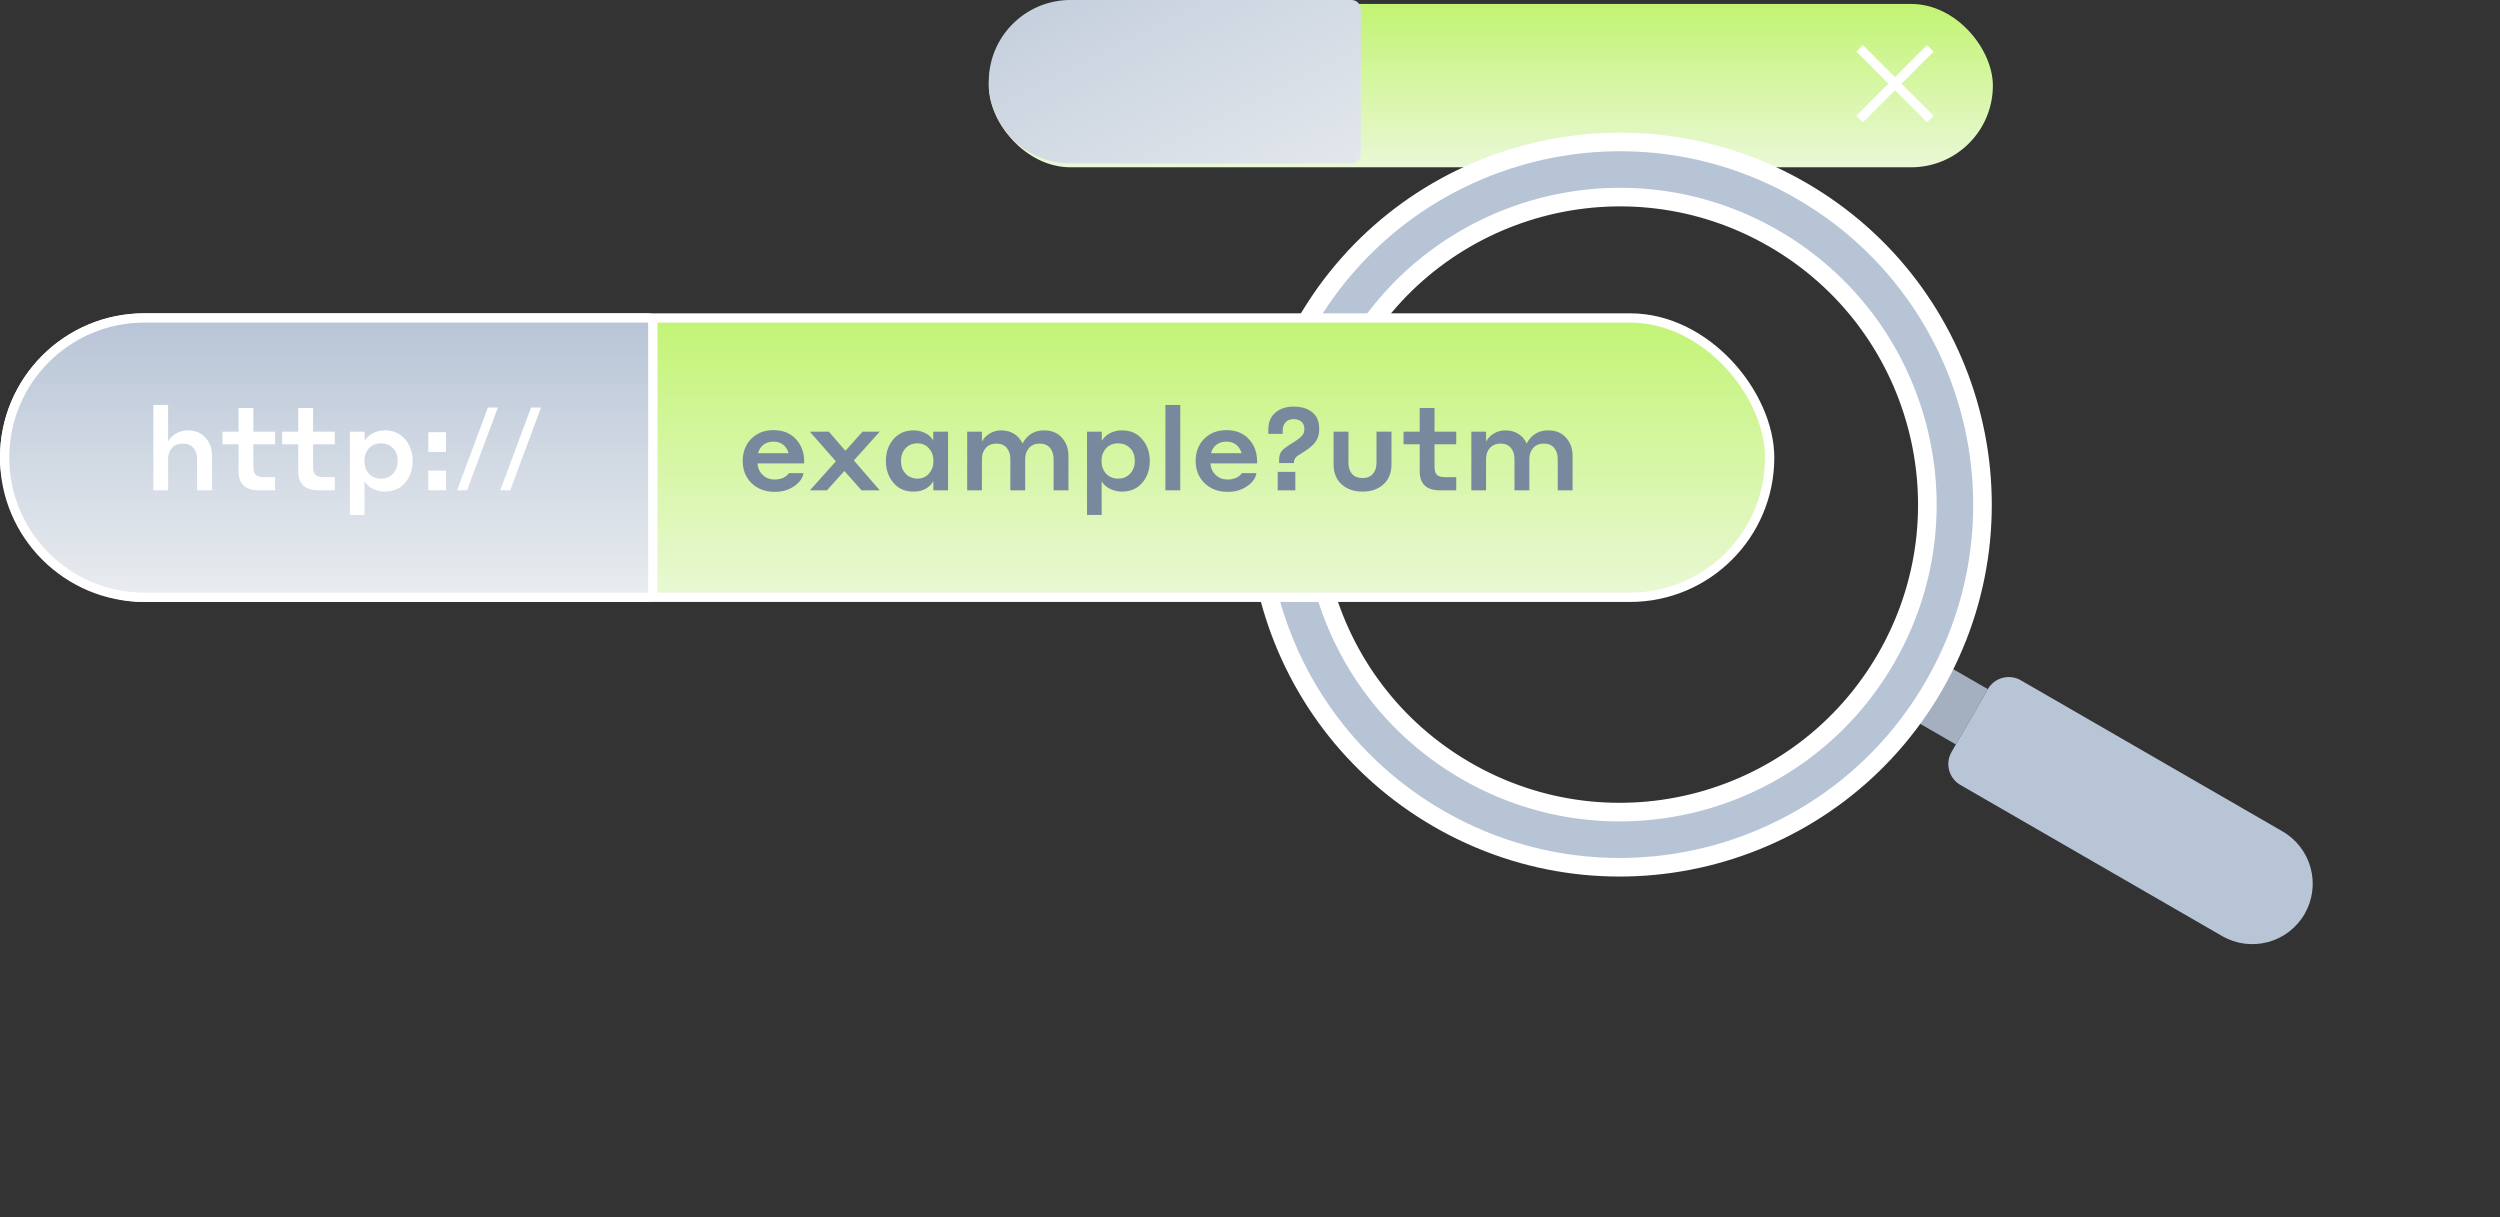
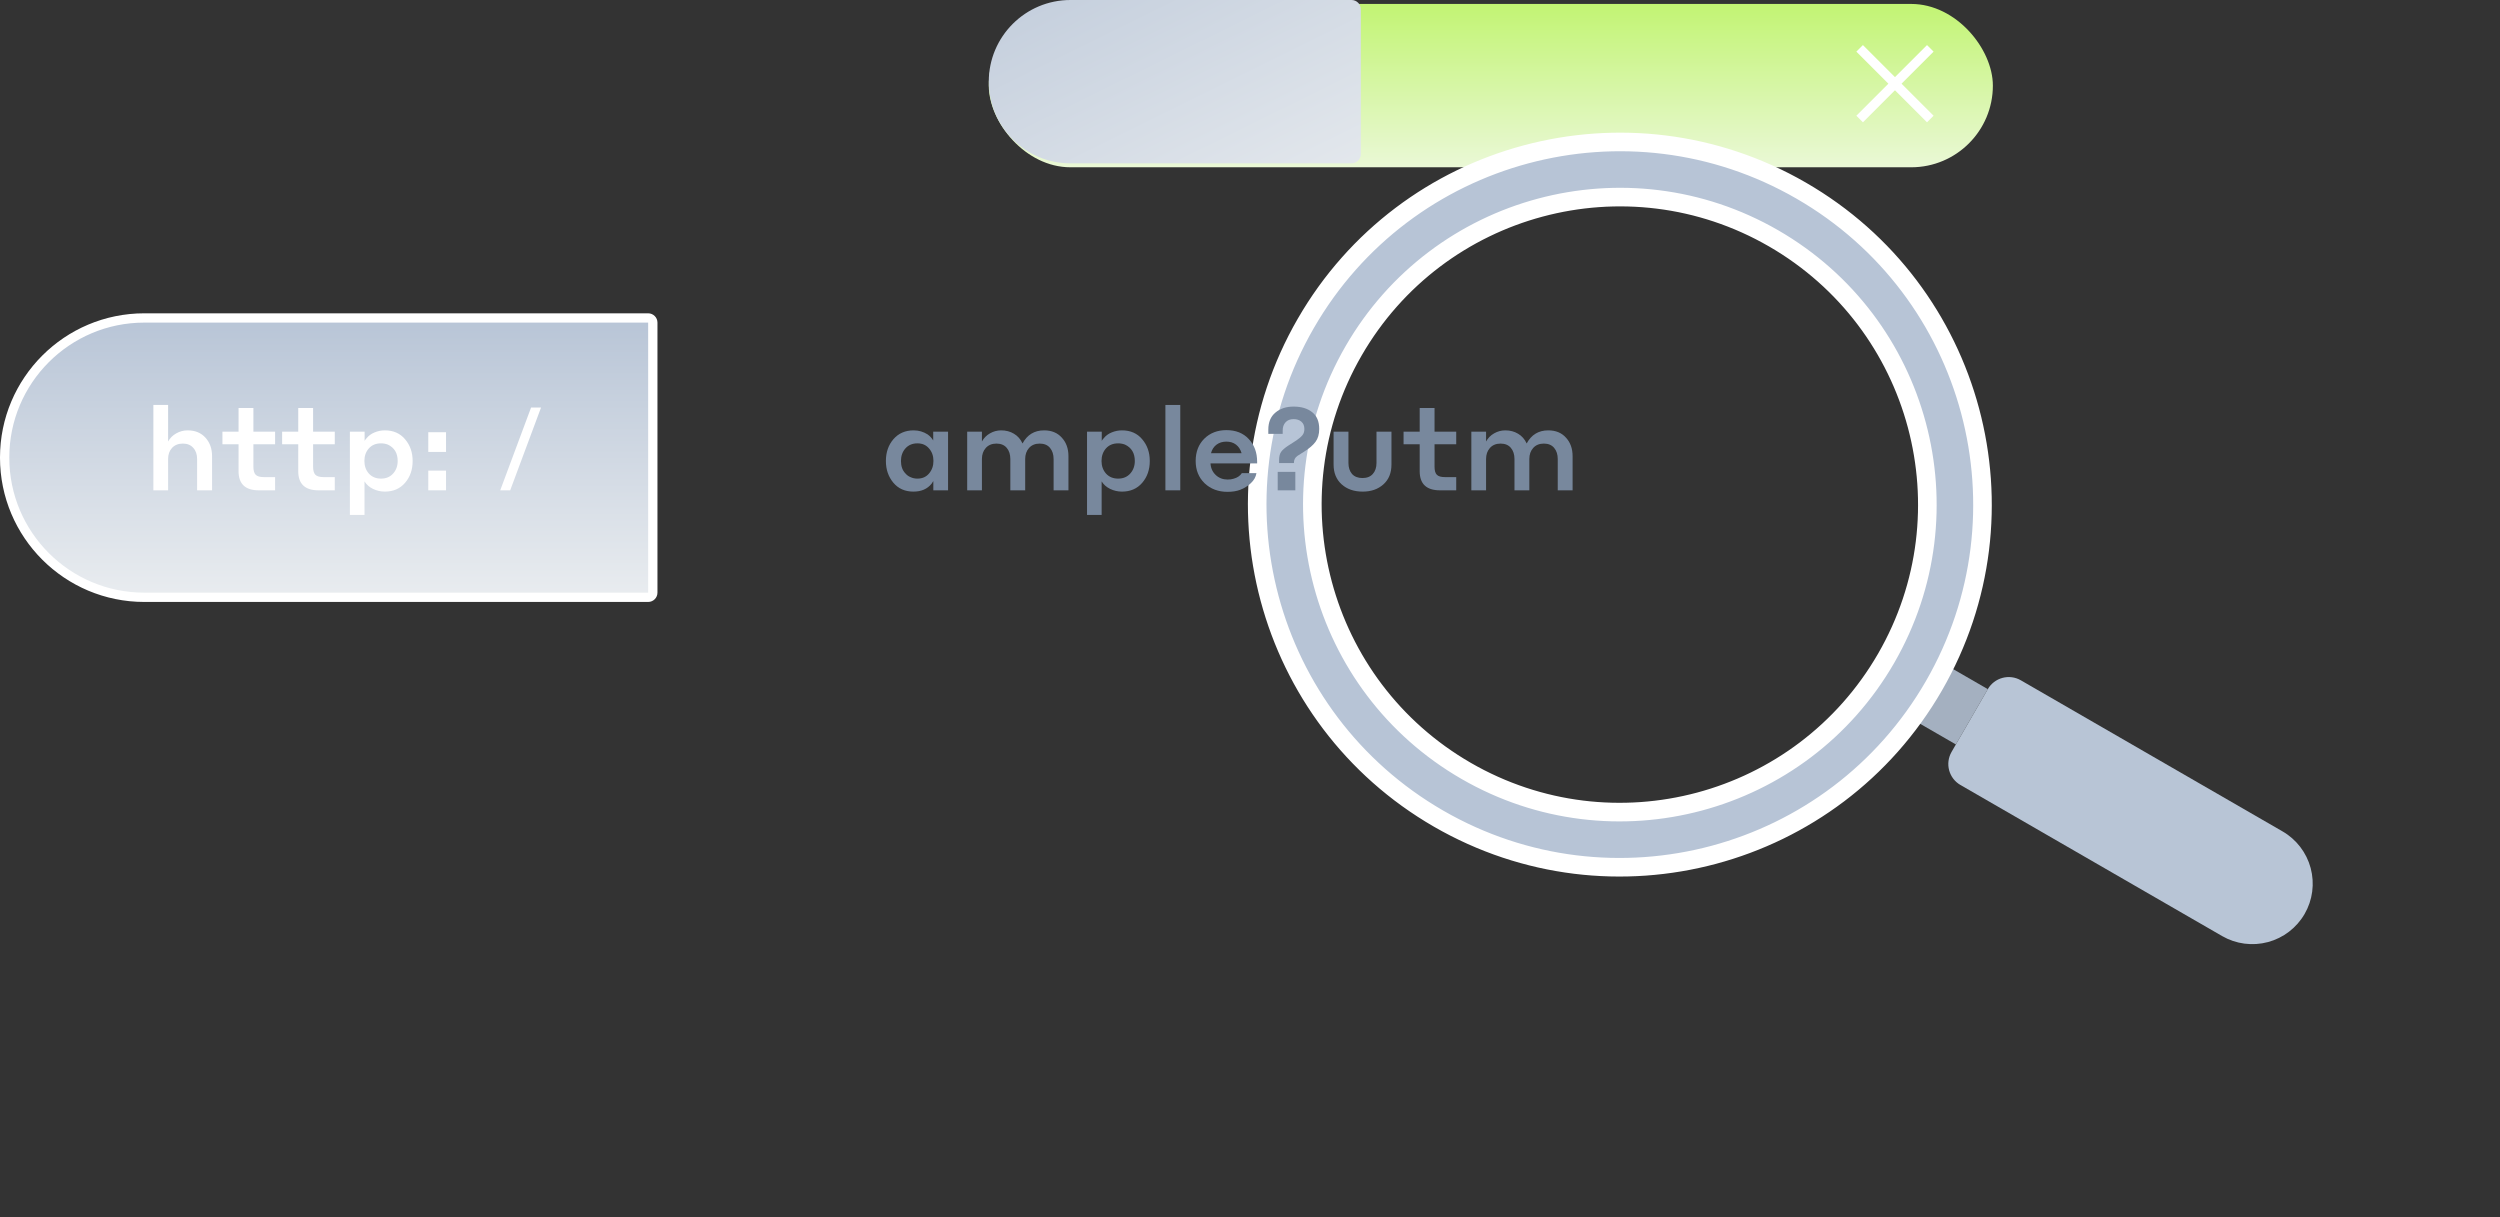
<svg xmlns="http://www.w3.org/2000/svg" width="269" height="131" viewBox="0 0 269 131" fill="none">
  <rect x="0" y="0" width="269" height="131" fill="#333333" stroke="none" />
  <rect x="106.392" y="0.424" width="108.041" height="17.576" rx="8.788" fill="url(#paint0_linear_1404_6707)" />
  <path d="M207.7 5.203L200.097 12.806" stroke="white" />
  <path d="M207.7 12.806L200.097 5.203" stroke="white" />
  <path d="M106.392 8.788C106.392 3.935 110.327 0 115.18 0H145.426C145.979 0 146.426 0.448 146.426 1V16.576C146.426 17.128 145.979 17.576 145.426 17.576H115.18C110.327 17.576 106.392 13.642 106.392 8.788Z" fill="url(#paint1_linear_1404_6707)" />
  <path d="M210.453 80.103L213.889 74.152L204.879 68.95L201.443 74.901L210.453 80.103Z" fill="#A4B0C0" />
  <path d="M247.978 98.338C247.116 99.832 245.696 100.922 244.03 101.368C242.364 101.814 240.589 101.581 239.096 100.718L210.939 84.462C210.342 84.117 209.906 83.549 209.727 82.883C209.549 82.216 209.642 81.507 209.987 80.909L213.889 74.151C214.234 73.554 214.802 73.118 215.468 72.94C216.134 72.761 216.844 72.855 217.442 73.2L245.598 89.456C247.092 90.318 248.182 91.738 248.628 93.404C249.074 95.07 248.841 96.845 247.978 98.338Z" fill="#B8C5D6" />
  <mask id="path-7-outside-1_1404_6707" maskUnits="userSpaceOnUse" x="119.634" y="-1.206" width="110.648" height="110.648" fill="black">
    <rect fill="white" x="119.634" y="-1.206" width="110.648" height="110.648" />
    <path fill-rule="evenodd" clip-rule="evenodd" d="M193.803 20.508C212.464 31.281 218.857 55.143 208.084 73.803C197.31 92.464 173.449 98.857 154.788 88.084C136.127 77.31 129.734 53.449 140.508 34.788C151.281 16.128 175.143 9.734 193.803 20.508ZM190.837 25.645C206.66 34.781 212.082 55.014 202.946 70.837C193.811 86.66 173.578 92.081 157.755 82.946C141.931 73.81 136.51 53.578 145.646 37.754C154.781 21.931 175.014 16.51 190.837 25.645Z" />
  </mask>
  <path fill-rule="evenodd" clip-rule="evenodd" d="M193.803 20.508C212.464 31.281 218.857 55.143 208.084 73.803C197.31 92.464 173.449 98.857 154.788 88.084C136.127 77.31 129.734 53.449 140.508 34.788C151.281 16.128 175.143 9.734 193.803 20.508ZM190.837 25.645C206.66 34.781 212.082 55.014 202.946 70.837C193.811 86.66 173.578 92.081 157.755 82.946C141.931 73.81 136.51 53.578 145.646 37.754C154.781 21.931 175.014 16.51 190.837 25.645Z" fill="#B7C4D6" />
  <path d="M208.95 74.303C220 55.164 213.442 30.691 194.303 19.642L193.303 21.374C211.485 31.871 217.715 55.121 207.218 73.303L208.95 74.303ZM154.288 88.95C173.427 100 197.9 93.442 208.95 74.303L207.218 73.303C196.72 91.486 173.47 97.715 155.288 87.218L154.288 88.95ZM139.642 34.288C128.592 53.427 135.149 77.9 154.288 88.95L155.288 87.218C137.106 76.72 130.876 53.47 141.374 35.288L139.642 34.288ZM194.303 19.642C175.164 8.592 150.691 15.149 139.642 34.288L141.374 35.288C151.871 17.106 175.121 10.876 193.303 21.374L194.303 19.642ZM203.812 71.337C213.224 55.035 207.638 34.191 191.337 24.779L190.337 26.511C205.682 35.371 210.939 54.992 202.08 70.337L203.812 71.337ZM157.255 83.812C173.556 93.224 194.4 87.638 203.812 71.337L202.08 70.337C193.221 85.682 173.599 90.939 158.255 82.08L157.255 83.812ZM144.78 37.254C135.368 53.556 140.953 74.4 157.255 83.812L158.255 82.08C142.91 73.221 137.652 53.599 146.512 38.254L144.78 37.254ZM191.337 24.779C175.036 15.368 154.191 20.953 144.78 37.254L146.512 38.254C155.371 22.91 174.992 17.652 190.337 26.511L191.337 24.779Z" fill="white" mask="url(#path-7-outside-1_1404_6707)" />
-   <rect x="0.499" y="34.212" width="189.916" height="30.058" rx="15.029" fill="url(#paint2_linear_1404_6707)" stroke="white" />
  <path d="M0.499 49.241C0.499 40.941 7.228 34.212 15.528 34.212H69.742C70.019 34.212 70.242 34.436 70.242 34.712V63.77C70.242 64.046 70.019 64.27 69.742 64.27H15.528C7.228 64.27 0.499 57.541 0.499 49.241Z" fill="url(#paint3_linear_1404_6707)" stroke="white" />
  <path d="M18.088 49.39V52.759H16.503V43.574H18.088V47.505C18.288 47.139 18.579 46.848 18.962 46.632C19.345 46.416 19.752 46.307 20.185 46.307C20.992 46.307 21.633 46.569 22.107 47.093C22.581 47.618 22.818 48.279 22.818 49.078V52.759H21.208V49.39C21.208 48.891 21.071 48.491 20.797 48.192C20.53 47.884 20.156 47.73 19.673 47.73C19.191 47.73 18.804 47.884 18.513 48.192C18.23 48.5 18.088 48.899 18.088 49.39Z" fill="white" />
  <path d="M29.6 51.337V52.759H27.852C26.396 52.759 25.669 52.073 25.669 50.7V47.805H23.934V46.445H25.669V43.899H27.266V46.445H29.6V47.805H27.266V50.214C27.266 50.63 27.349 50.921 27.515 51.087C27.682 51.254 27.973 51.337 28.389 51.337H29.6Z" fill="white" />
  <path d="M36.022 51.337V52.759H34.275C32.819 52.759 32.091 52.073 32.091 50.7V47.805H30.357V46.445H32.091V43.899H33.689V46.445H36.022V47.805H33.689V50.214C33.689 50.63 33.772 50.921 33.938 51.087C34.105 51.254 34.396 51.337 34.812 51.337H36.022Z" fill="white" />
  <path d="M39.221 51.798V55.405H37.648V46.445H39.233V47.443C39.258 47.376 39.325 47.285 39.433 47.168C39.658 46.886 39.945 46.673 40.294 46.532C40.652 46.382 41.022 46.307 41.405 46.307C42.328 46.307 43.056 46.628 43.589 47.268C44.13 47.901 44.4 48.678 44.4 49.602C44.4 50.542 44.126 51.328 43.576 51.961C43.036 52.585 42.312 52.897 41.405 52.897C40.964 52.897 40.544 52.801 40.145 52.61C39.745 52.418 39.437 52.148 39.221 51.798ZM39.683 48.254C39.367 48.612 39.209 49.061 39.209 49.602C39.209 50.143 39.371 50.596 39.695 50.962C40.028 51.32 40.461 51.499 40.993 51.499C41.534 51.499 41.967 51.32 42.291 50.962C42.624 50.596 42.79 50.143 42.79 49.602C42.79 48.762 42.441 48.175 41.742 47.842C41.509 47.751 41.259 47.705 40.993 47.705C40.444 47.705 40.007 47.888 39.683 48.254Z" fill="white" />
  <path d="M46.083 52.759V50.638H47.992V52.759H46.083ZM46.083 48.629V46.507H47.992V48.629H46.083Z" fill="white" />
-   <path d="M53.574 43.849L50.254 52.759H49.181L52.5 43.849H53.574Z" fill="white" />
  <path d="M58.217 43.849L54.897 52.759H53.824L57.144 43.849H58.217Z" fill="white" />
-   <path d="M83.224 46.282C84.239 46.282 85.042 46.603 85.632 47.243C86.232 47.876 86.531 48.691 86.531 49.689V49.864H81.514C81.539 50.363 81.726 50.779 82.076 51.112C82.425 51.437 82.85 51.599 83.349 51.599C83.607 51.599 83.823 51.57 83.998 51.511C84.397 51.403 84.692 51.204 84.884 50.912H86.456C86.39 51.32 86.19 51.678 85.857 51.986C85.533 52.294 85.154 52.531 84.722 52.697C84.339 52.847 83.881 52.922 83.349 52.922C82.35 52.922 81.527 52.614 80.878 51.998C80.237 51.374 79.917 50.575 79.917 49.602C79.917 48.62 80.225 47.822 80.84 47.206C81.464 46.59 82.259 46.282 83.224 46.282ZM83.224 47.518C82.808 47.518 82.454 47.626 82.163 47.842C81.872 48.059 81.672 48.367 81.564 48.766H84.859C84.742 48.367 84.543 48.059 84.26 47.842C83.977 47.626 83.632 47.518 83.224 47.518Z" fill="#78889D" />
-   <path d="M92.699 52.759L90.852 50.675L88.98 52.759H87.146L89.941 49.639L87.133 46.445H89.18L90.965 48.504L92.812 46.445H94.659L91.876 49.54L94.659 52.759H92.699Z" fill="#78889D" />
  <path d="M100.426 52.759V51.761C100.368 51.852 100.305 51.948 100.239 52.048C99.781 52.614 99.132 52.897 98.292 52.897C97.377 52.897 96.653 52.576 96.121 51.936C95.588 51.295 95.322 50.517 95.322 49.602C95.322 48.67 95.592 47.888 96.133 47.256C96.682 46.623 97.406 46.307 98.305 46.307C98.854 46.307 99.357 46.453 99.815 46.744C100.064 46.927 100.264 47.144 100.414 47.393V46.445H102.011V52.759H100.426ZM100.439 49.602C100.439 49.061 100.281 48.612 99.964 48.254C99.656 47.888 99.24 47.705 98.716 47.705C98.176 47.705 97.743 47.888 97.418 48.254C97.102 48.612 96.944 49.061 96.944 49.602C96.944 50.176 97.106 50.625 97.431 50.95C97.589 51.133 97.776 51.266 97.993 51.349C98.209 51.449 98.45 51.499 98.716 51.499C99.24 51.499 99.656 51.316 99.964 50.95C100.281 50.575 100.439 50.126 100.439 49.602Z" fill="#78889D" />
  <path d="M105.655 49.39V52.759H104.07V46.445H105.655V47.505C105.863 47.131 106.15 46.84 106.516 46.632C106.89 46.416 107.294 46.307 107.726 46.307C108.242 46.307 108.7 46.428 109.099 46.669C109.507 46.91 109.815 47.26 110.023 47.718C110.53 46.777 111.304 46.307 112.344 46.307C113.151 46.307 113.787 46.569 114.253 47.093C114.728 47.609 114.965 48.271 114.965 49.078V52.759H113.367V49.39C113.367 48.899 113.238 48.5 112.98 48.192C112.723 47.884 112.352 47.73 111.87 47.73C111.387 47.73 111.004 47.888 110.722 48.204C110.447 48.512 110.31 48.907 110.31 49.39V52.759H108.712V49.39C108.712 48.899 108.583 48.5 108.325 48.192C108.068 47.884 107.697 47.73 107.215 47.73C106.732 47.73 106.35 47.888 106.067 48.204C105.792 48.512 105.655 48.907 105.655 49.39Z" fill="#78889D" />
  <path d="M118.537 51.798V55.405H116.964V46.445H118.549V47.443C118.574 47.376 118.641 47.285 118.749 47.168C118.973 46.886 119.26 46.673 119.61 46.532C119.968 46.382 120.338 46.307 120.721 46.307C121.644 46.307 122.372 46.628 122.904 47.268C123.445 47.901 123.716 48.678 123.716 49.602C123.716 50.542 123.441 51.328 122.892 51.961C122.351 52.585 121.627 52.897 120.721 52.897C120.28 52.897 119.859 52.801 119.46 52.61C119.061 52.418 118.753 52.148 118.537 51.798ZM118.998 48.254C118.682 48.612 118.524 49.061 118.524 49.602C118.524 50.143 118.686 50.596 119.011 50.962C119.344 51.32 119.776 51.499 120.309 51.499C120.849 51.499 121.282 51.32 121.607 50.962C121.939 50.596 122.106 50.143 122.106 49.602C122.106 48.762 121.756 48.175 121.057 47.842C120.825 47.751 120.575 47.705 120.309 47.705C119.76 47.705 119.323 47.888 118.998 48.254Z" fill="#78889D" />
  <path d="M125.398 52.759V43.574H126.996V52.759H125.398Z" fill="#78889D" />
  <path d="M131.961 46.282C132.976 46.282 133.779 46.603 134.37 47.243C134.969 47.876 135.268 48.691 135.268 49.689V49.864H130.251C130.276 50.363 130.464 50.779 130.813 51.112C131.162 51.437 131.587 51.599 132.086 51.599C132.344 51.599 132.56 51.57 132.735 51.511C133.134 51.403 133.43 51.204 133.621 50.912H135.193C135.127 51.32 134.927 51.678 134.594 51.986C134.27 52.294 133.891 52.531 133.459 52.697C133.076 52.847 132.618 52.922 132.086 52.922C131.088 52.922 130.264 52.614 129.615 51.998C128.974 51.374 128.654 50.575 128.654 49.602C128.654 48.62 128.962 47.822 129.577 47.206C130.201 46.59 130.996 46.282 131.961 46.282ZM131.961 47.518C131.545 47.518 131.192 47.626 130.9 47.842C130.609 48.059 130.409 48.367 130.301 48.766H133.596C133.48 48.367 133.28 48.059 132.997 47.842C132.714 47.626 132.369 47.518 131.961 47.518Z" fill="#78889D" />
  <path d="M139.228 49.777V49.827H137.63V49.552C137.63 49.136 137.701 48.828 137.842 48.629C137.984 48.421 138.246 48.192 138.629 47.942L139.502 47.381C139.785 47.189 139.997 47.006 140.139 46.831C140.28 46.657 140.351 46.432 140.351 46.157C140.351 45.816 140.243 45.554 140.026 45.371C139.818 45.188 139.54 45.097 139.19 45.097C138.824 45.097 138.537 45.209 138.329 45.434C138.121 45.658 138.017 45.954 138.017 46.32V46.682H136.47V46.232C136.47 45.434 136.723 44.822 137.231 44.398C137.738 43.965 138.391 43.749 139.19 43.749C140.022 43.749 140.688 43.949 141.187 44.348C141.694 44.747 141.948 45.35 141.948 46.157C141.948 46.723 141.815 47.185 141.549 47.543C141.283 47.901 140.883 48.246 140.351 48.579L139.59 49.065C139.348 49.24 139.228 49.477 139.228 49.777ZM137.48 52.759V50.775H139.377V52.759H137.48Z" fill="#78889D" />
  <path d="M146.627 52.897C145.695 52.897 144.938 52.635 144.355 52.11C143.781 51.586 143.494 50.875 143.494 49.976V46.445H145.092V49.802C145.092 50.301 145.221 50.7 145.478 51C145.745 51.291 146.119 51.437 146.602 51.437C147.084 51.437 147.454 51.291 147.712 51C147.979 50.7 148.112 50.301 148.112 49.802V46.445H149.722V49.976C149.722 50.892 149.43 51.607 148.848 52.123C148.274 52.639 147.534 52.897 146.627 52.897Z" fill="#78889D" />
  <path d="M156.69 51.337V52.759H154.943C153.487 52.759 152.759 52.073 152.759 50.7V47.805H151.024V46.445H152.759V43.899H154.356V46.445H156.69V47.805H154.356V50.214C154.356 50.63 154.439 50.921 154.606 51.087C154.772 51.254 155.063 51.337 155.479 51.337H156.69Z" fill="#78889D" />
  <path d="M159.901 49.39V52.759H158.316V46.445H159.901V47.505C160.109 47.131 160.396 46.84 160.762 46.632C161.136 46.416 161.54 46.307 161.972 46.307C162.488 46.307 162.946 46.428 163.345 46.669C163.753 46.91 164.061 47.26 164.269 47.718C164.776 46.777 165.55 46.307 166.59 46.307C167.397 46.307 168.033 46.569 168.499 47.093C168.974 47.609 169.211 48.271 169.211 49.078V52.759H167.613V49.39C167.613 48.899 167.484 48.5 167.226 48.192C166.968 47.884 166.598 47.73 166.116 47.73C165.633 47.73 165.25 47.888 164.968 48.204C164.693 48.512 164.556 48.907 164.556 49.39V52.759H162.958V49.39C162.958 48.899 162.829 48.5 162.571 48.192C162.313 47.884 161.943 47.73 161.461 47.73C160.978 47.73 160.595 47.888 160.313 48.204C160.038 48.512 159.901 48.907 159.901 49.39Z" fill="#78889D" />
  <defs>
    <linearGradient id="paint0_linear_1404_6707" x1="160.412" y1="0.424" x2="160.412" y2="18" gradientUnits="userSpaceOnUse">
      <stop stop-color="#C2F473" />
      <stop offset="1" stop-color="#EAF8D6" />
    </linearGradient>
    <linearGradient id="paint1_linear_1404_6707" x1="108.029" y1="-14.733" x2="131.547" y2="32.924" gradientUnits="userSpaceOnUse">
      <stop stop-color="#B7C4D6" />
      <stop offset="1" stop-color="#EAEDF0" />
    </linearGradient>
    <linearGradient id="paint2_linear_1404_6707" x1="95.457" y1="33.712" x2="95.457" y2="64.77" gradientUnits="userSpaceOnUse">
      <stop stop-color="#C2F473" />
      <stop offset="1" stop-color="#EAF8D6" />
    </linearGradient>
    <linearGradient id="paint3_linear_1404_6707" x1="35.371" y1="33.712" x2="35.371" y2="64.77" gradientUnits="userSpaceOnUse">
      <stop stop-color="#B7C4D6" />
      <stop offset="1" stop-color="#EAEDF0" />
    </linearGradient>
  </defs>
</svg>